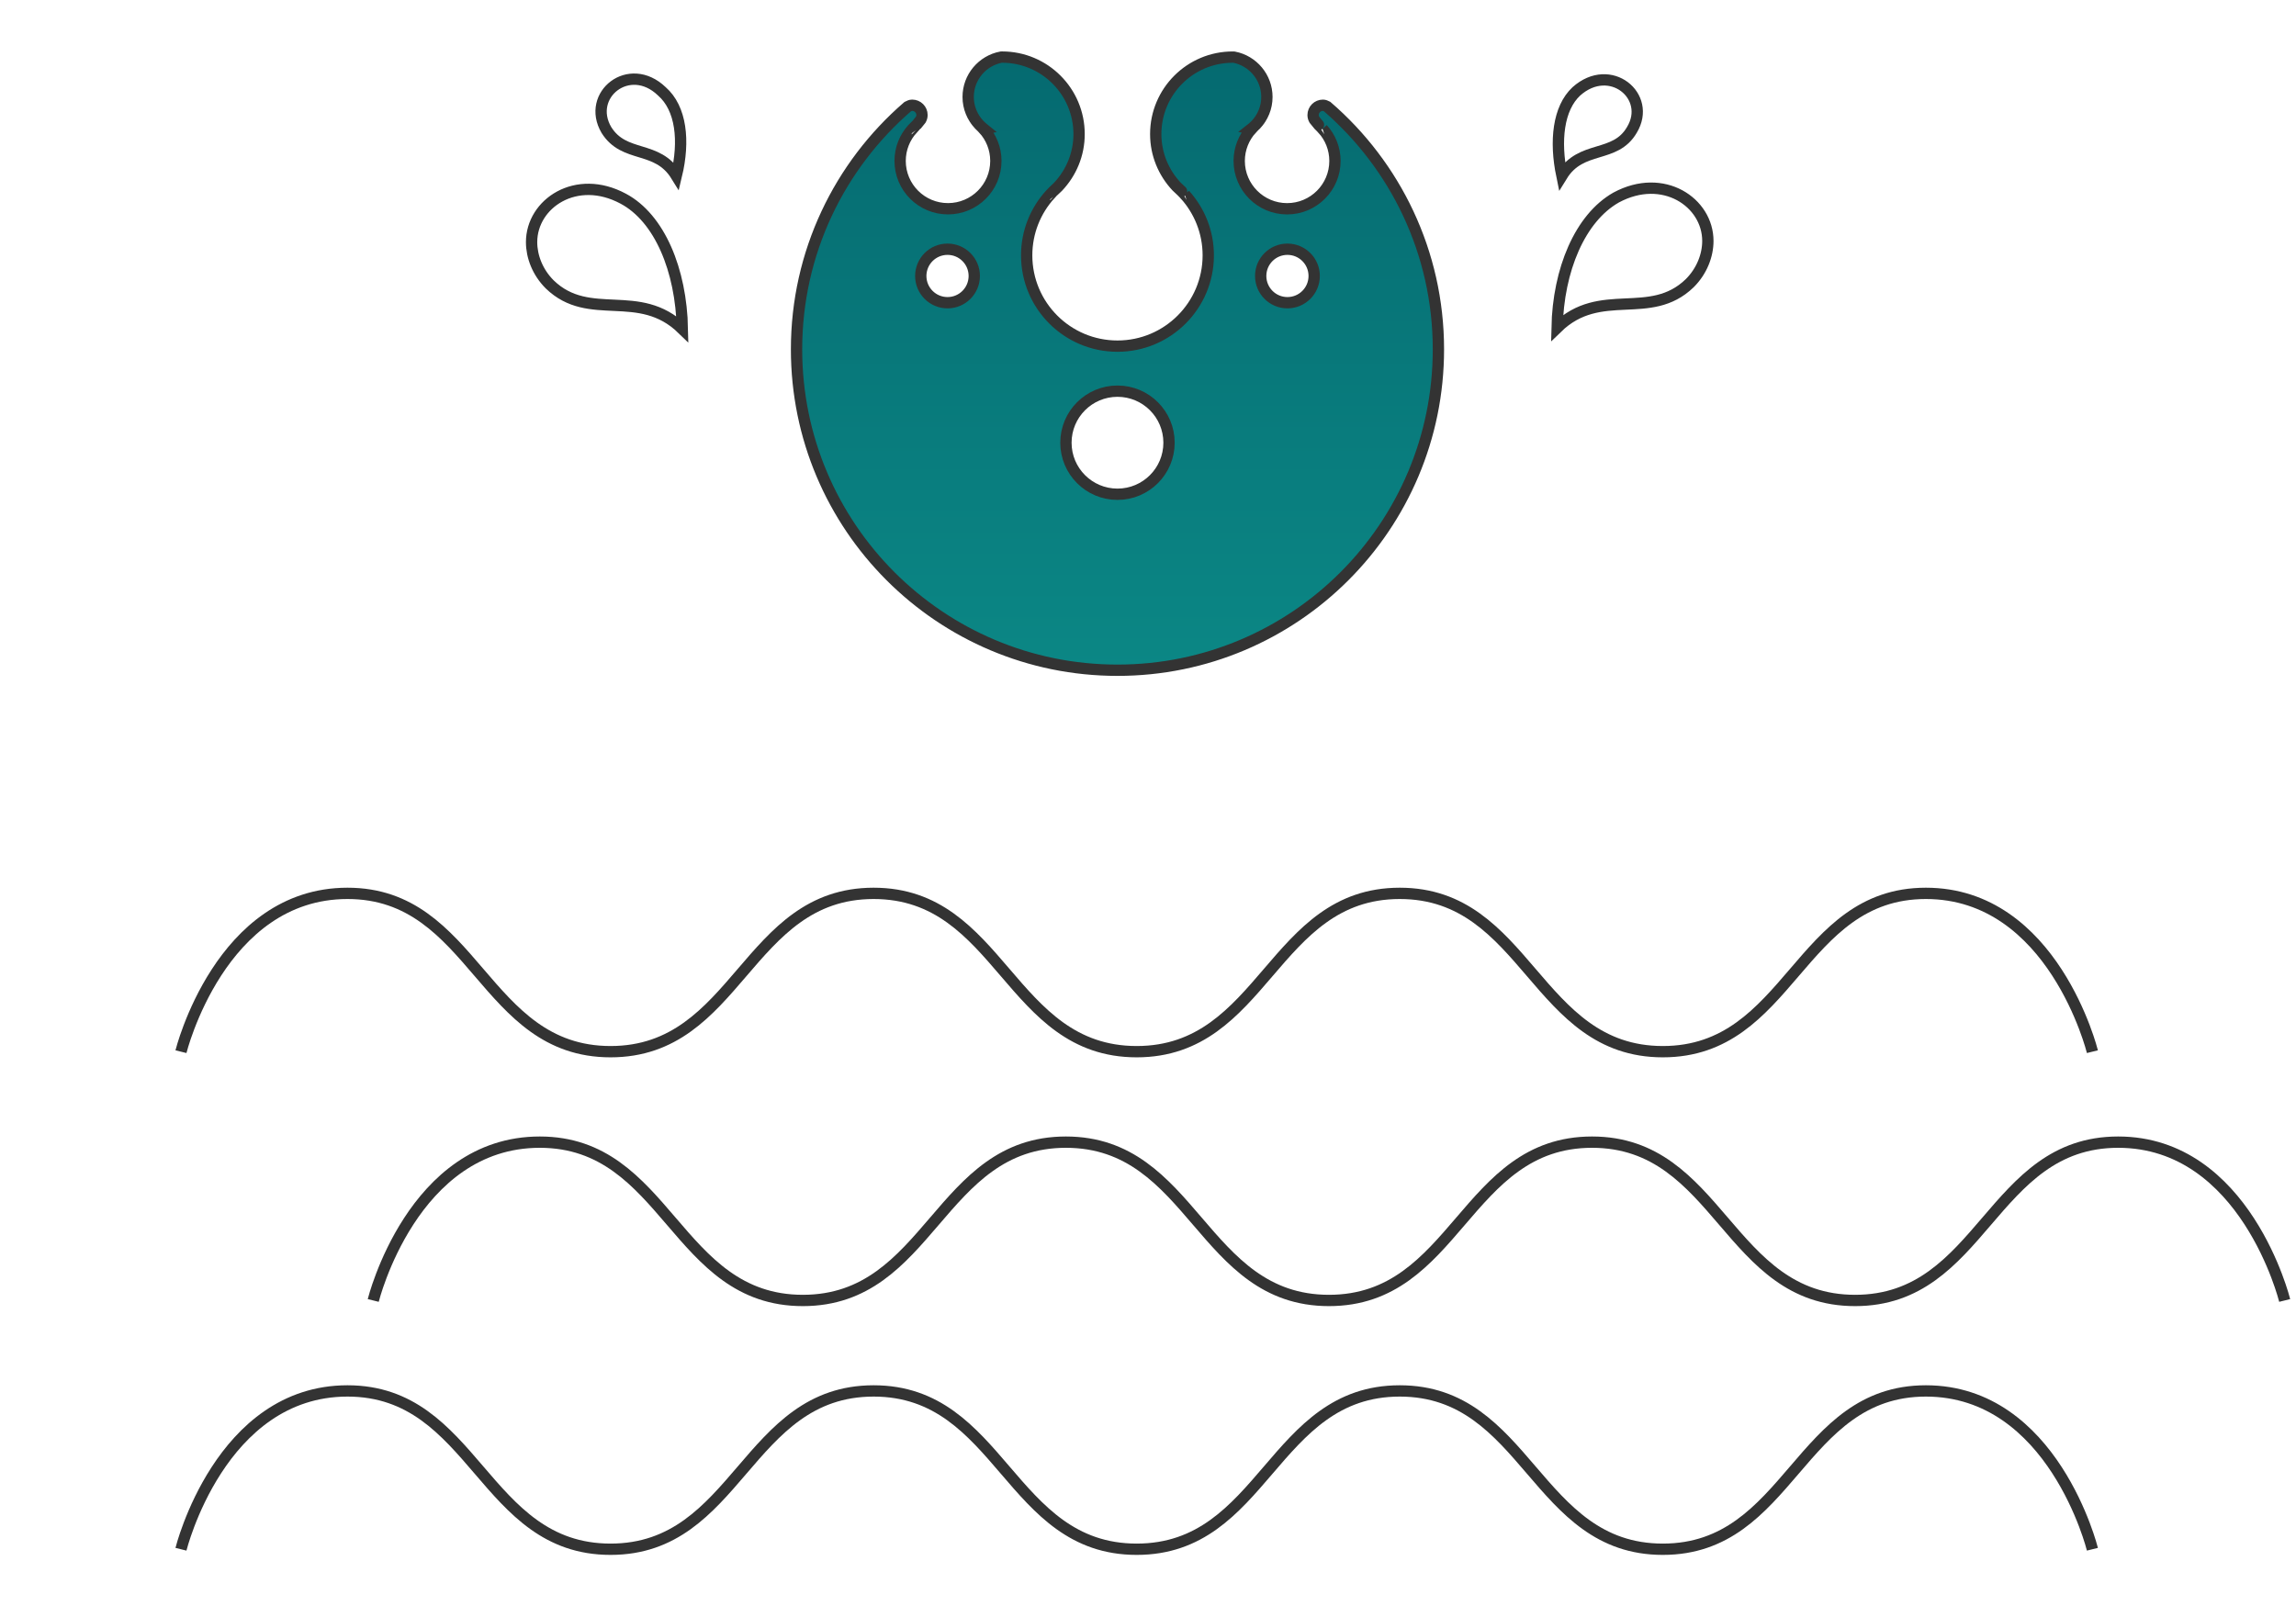
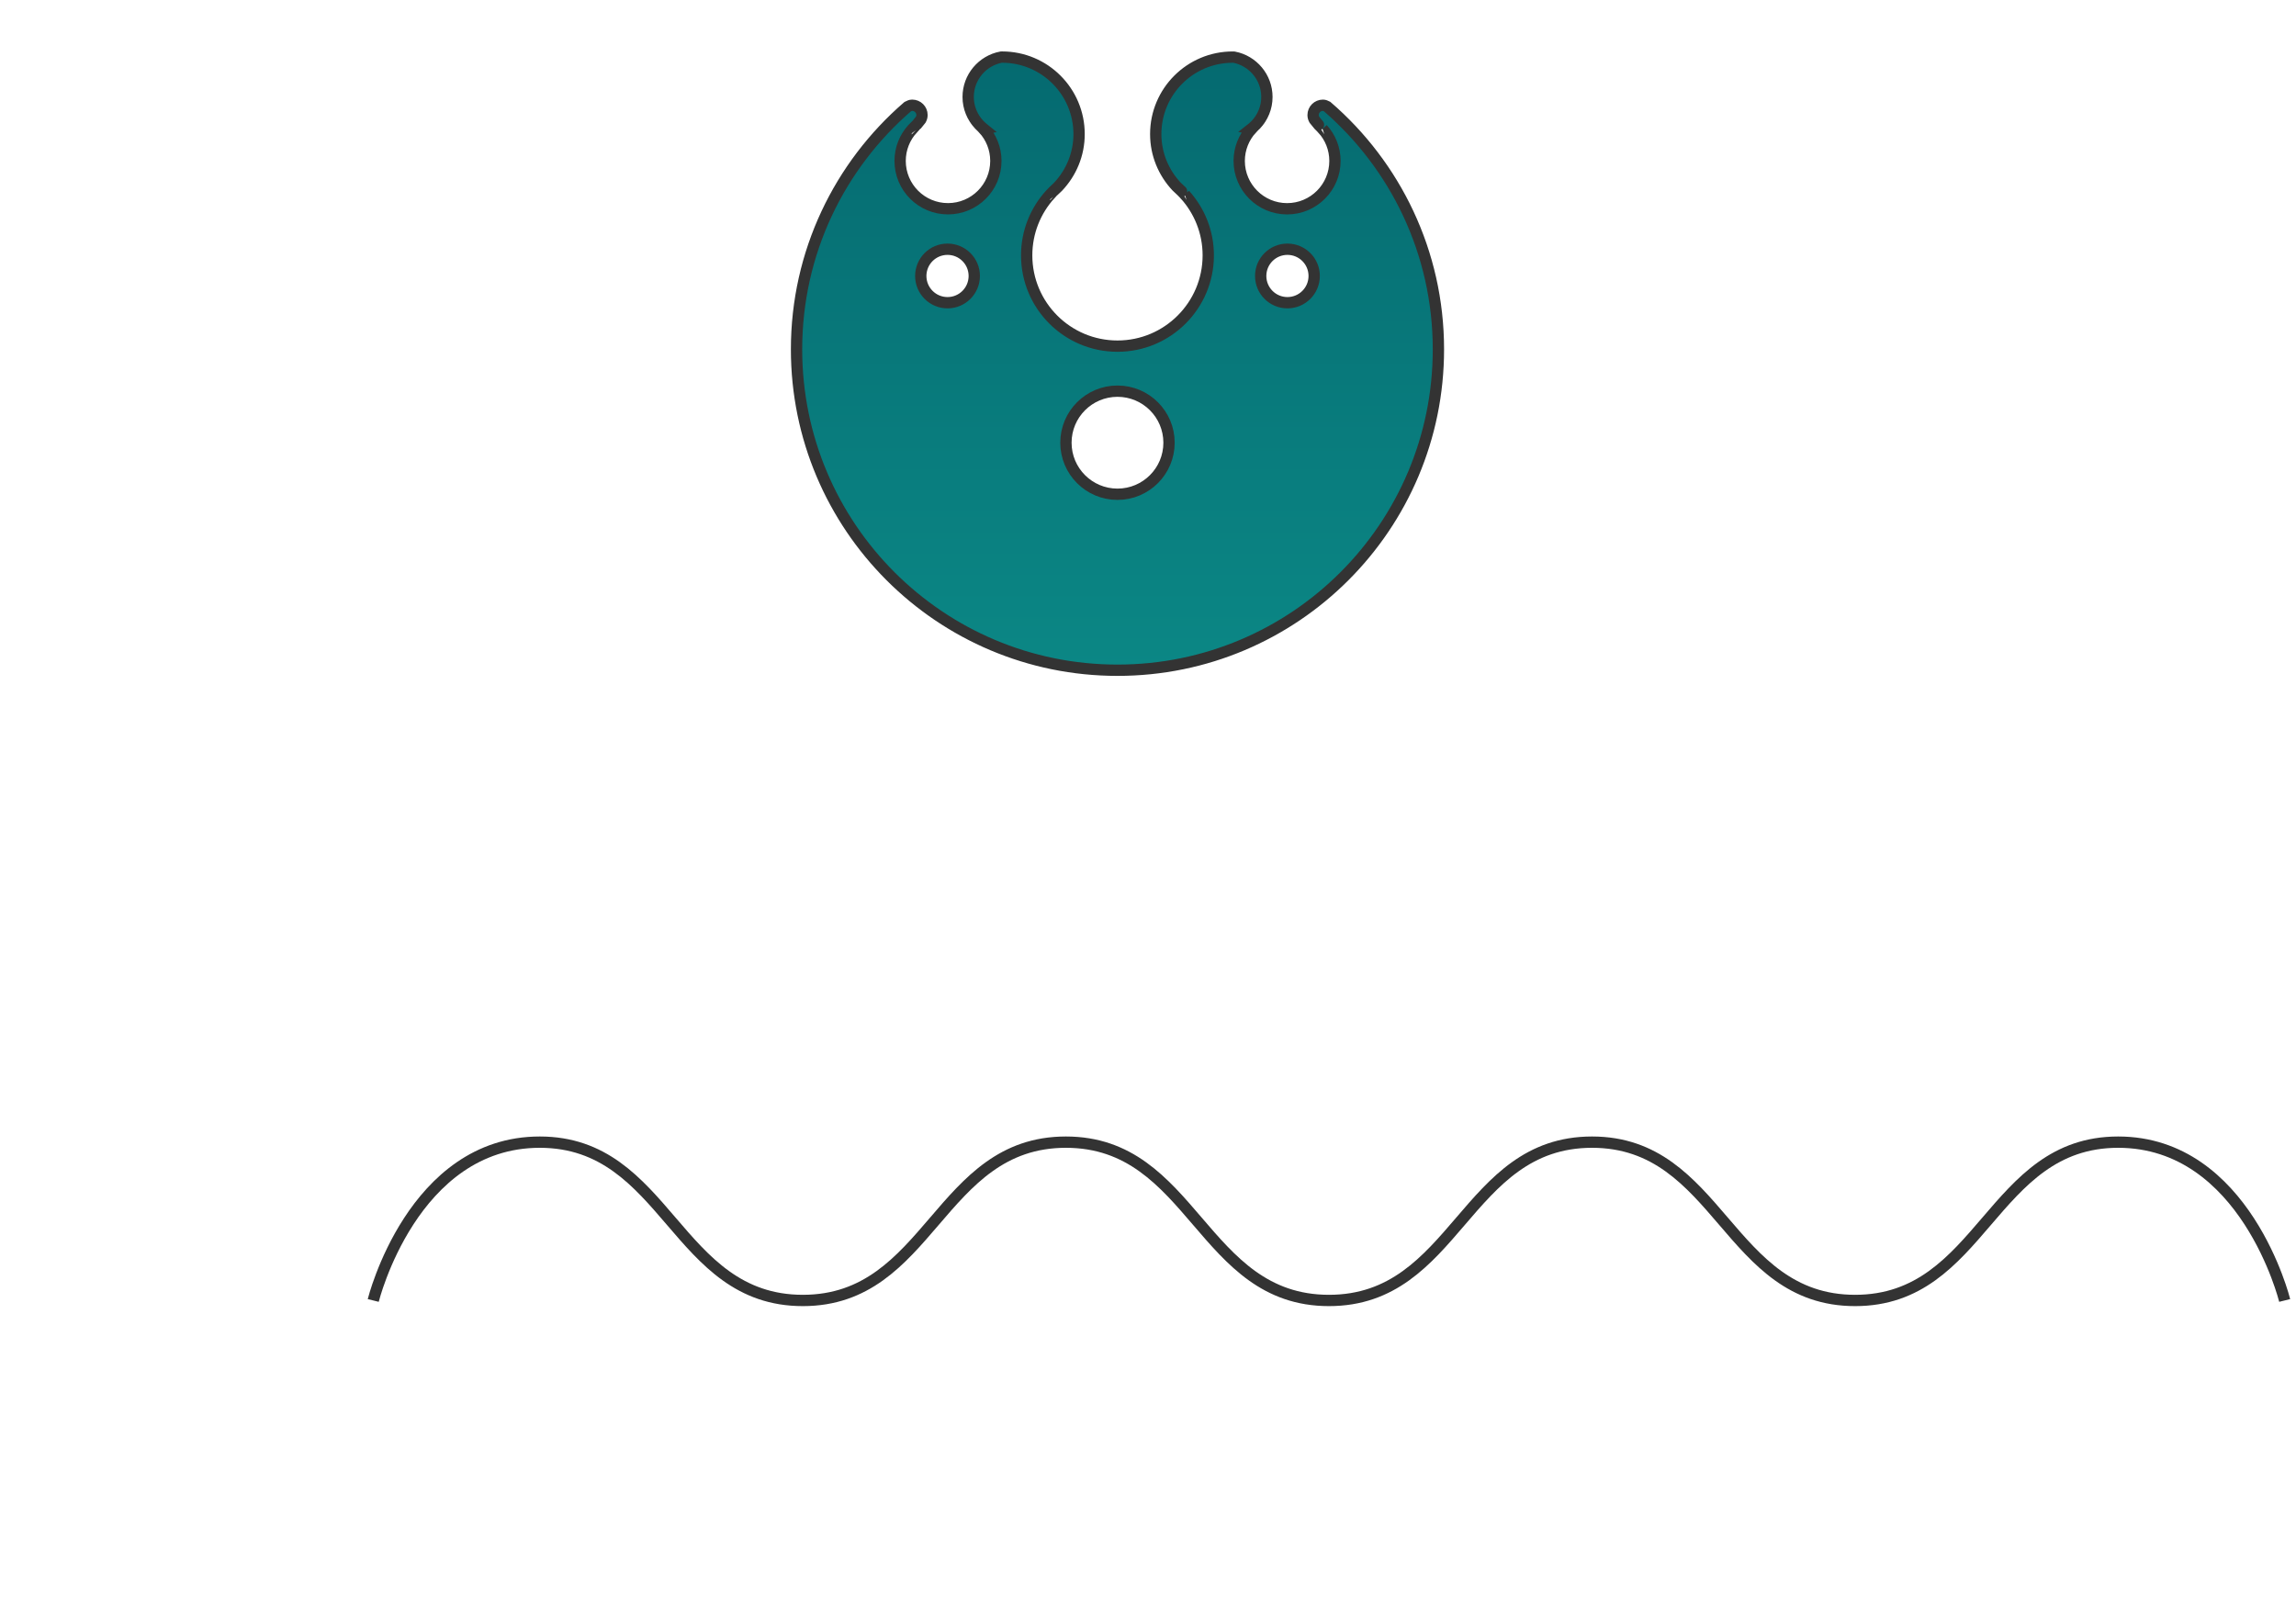
<svg xmlns="http://www.w3.org/2000/svg" width="203" height="142" viewBox="0 0 203 142" fill="none">
-   <path d="M16 93C16 93 19.456 79 30.724 79C41.99 79 42.715 93 53.982 93C65.249 93 65.974 79 77.241 79C88.508 79 89.233 93 100.5 93C111.767 93 112.492 79 123.759 79C135.026 79 135.751 93 147.018 93C158.285 93 159.009 79 170.277 79C181.544 79 185 93 185 93" stroke="#333333" />
-   <path d="M16 137C16 137 19.456 123 30.724 123C41.99 123 42.715 137 53.982 137C65.249 137 65.974 123 77.241 123C88.508 123 89.233 137 100.5 137C111.767 137 112.492 123 123.759 123C135.026 123 135.751 137 147.018 137C158.285 137 159.009 123 170.277 123C181.544 123 185 137 185 137" stroke="#333333" />
  <path d="M33 115C33 115 36.456 101 47.724 101C58.99 101 59.715 115 70.982 115C82.249 115 82.974 101 94.241 101C105.508 101 106.233 115 117.5 115C128.767 115 129.492 101 140.759 101C152.026 101 152.751 115 164.018 115C175.285 115 176.009 101 187.277 101C198.544 101 202 115 202 115" stroke="#333333" />
  <path d="M98.802 59.269C114.472 59.269 127.177 46.565 127.177 30.895C127.177 22.31 123.361 14.623 117.335 9.421C117.221 9.362 117.095 9.307 116.965 9.307C116.487 9.307 116.097 9.693 116.097 10.172C116.097 10.326 116.141 10.465 116.211 10.589C116.251 10.646 116.498 10.953 116.574 11.035C116.63 11.084 116.941 11.393 116.935 11.395C117.613 12.143 118.03 13.137 118.03 14.23C118.03 16.567 116.137 18.462 113.799 18.462C111.461 18.462 109.564 16.567 109.564 14.23C109.564 13.137 109.983 12.143 110.663 11.393C110.659 11.393 110.651 11.393 110.646 11.392C110.704 11.347 110.752 11.297 110.806 11.25C110.885 11.172 110.957 11.091 111.043 11.02C111.642 10.378 112.013 9.523 112.013 8.576C112.013 6.83 110.765 5.377 109.114 5.055C109.074 5.053 109.034 5.05 108.992 5.05C105.232 5.05 102.184 8.097 102.184 11.859C102.184 13.65 102.885 15.27 104.017 16.484C104.228 16.664 104.759 17.199 104.752 17.201C106.039 18.624 106.828 20.508 106.828 22.581C106.828 27.014 103.233 30.609 98.801 30.609C94.367 30.609 90.773 27.014 90.773 22.581C90.773 20.508 91.56 18.625 92.849 17.201C92.837 17.201 93.367 16.668 93.552 16.509C94.697 15.292 95.407 13.662 95.407 11.858C95.407 8.096 92.359 5.048 88.598 5.048C88.569 5.048 88.539 5.052 88.51 5.052C86.852 5.37 85.6 6.825 85.6 8.575C85.6 9.522 85.973 10.377 86.57 11.018C86.654 11.09 86.728 11.171 86.806 11.249C86.86 11.296 86.91 11.346 86.966 11.391C86.961 11.392 86.956 11.392 86.951 11.392C87.63 12.142 88.049 13.135 88.049 14.229C88.049 16.566 86.154 18.46 83.816 18.46C81.479 18.46 79.584 16.566 79.584 14.229C79.584 13.135 80.003 12.142 80.681 11.393C80.675 11.392 80.987 11.082 81.042 11.034C81.118 10.953 81.363 10.645 81.403 10.588C81.474 10.464 81.518 10.323 81.518 10.171C81.518 9.692 81.13 9.306 80.65 9.306C80.511 9.306 80.371 9.368 80.252 9.432C74.235 14.633 70.426 22.316 70.426 30.894C70.427 46.565 83.131 59.269 98.802 59.269ZM113.828 22.039C115.134 22.039 116.193 23.098 116.193 24.403C116.193 25.71 115.134 26.769 113.828 26.769C112.521 26.769 111.463 25.71 111.463 24.403C111.463 23.096 112.521 22.039 113.828 22.039ZM98.802 34.591C101.319 34.591 103.359 36.632 103.359 39.149C103.359 41.665 101.319 43.707 98.802 43.707C96.284 43.707 94.244 41.665 94.244 39.149C94.244 36.632 96.284 34.591 98.802 34.591ZM83.775 22.039C85.081 22.039 86.14 23.098 86.14 24.403C86.14 25.71 85.081 26.769 83.775 26.769C82.469 26.769 81.409 25.71 81.409 24.403C81.411 23.096 82.469 22.039 83.775 22.039Z" fill="url(#paint0_linear_1723_4205)" stroke="#333333" />
-   <path d="M137.667 28.986C141.507 25.252 145.88 28.452 149.4 25.039C150.467 23.972 151 22.586 151 21.306C151 17.892 147.053 15.226 142.893 17.466C139.693 19.279 137.773 23.866 137.667 28.986ZM138.093 15.546C139.8 12.772 142.787 14.052 144.28 11.492C146.093 8.506 142.36 5.412 139.373 8.079C137.773 9.572 137.453 12.452 138.093 15.546ZM55.107 17.572C50.947 15.332 47 17.999 47 21.412C47 22.692 47.533 24.079 48.6 25.146C52.12 28.559 56.493 25.359 60.333 29.092C60.227 23.866 58.307 19.279 55.107 17.572ZM58.52 8.079C55.64 5.306 51.8 8.399 53.613 11.492C55.213 14.052 58.093 12.772 59.8 15.546C60.547 12.452 60.227 9.572 58.52 8.079Z" stroke="#333333" />
  <defs>
    <linearGradient id="paint0_linear_1723_4205" x1="98.802" y1="5.048" x2="98.802" y2="59.269" gradientUnits="userSpaceOnUse">
      <stop stop-color="#056A70" />
      <stop offset="1" stop-color="#0B8785" />
    </linearGradient>
  </defs>
</svg>